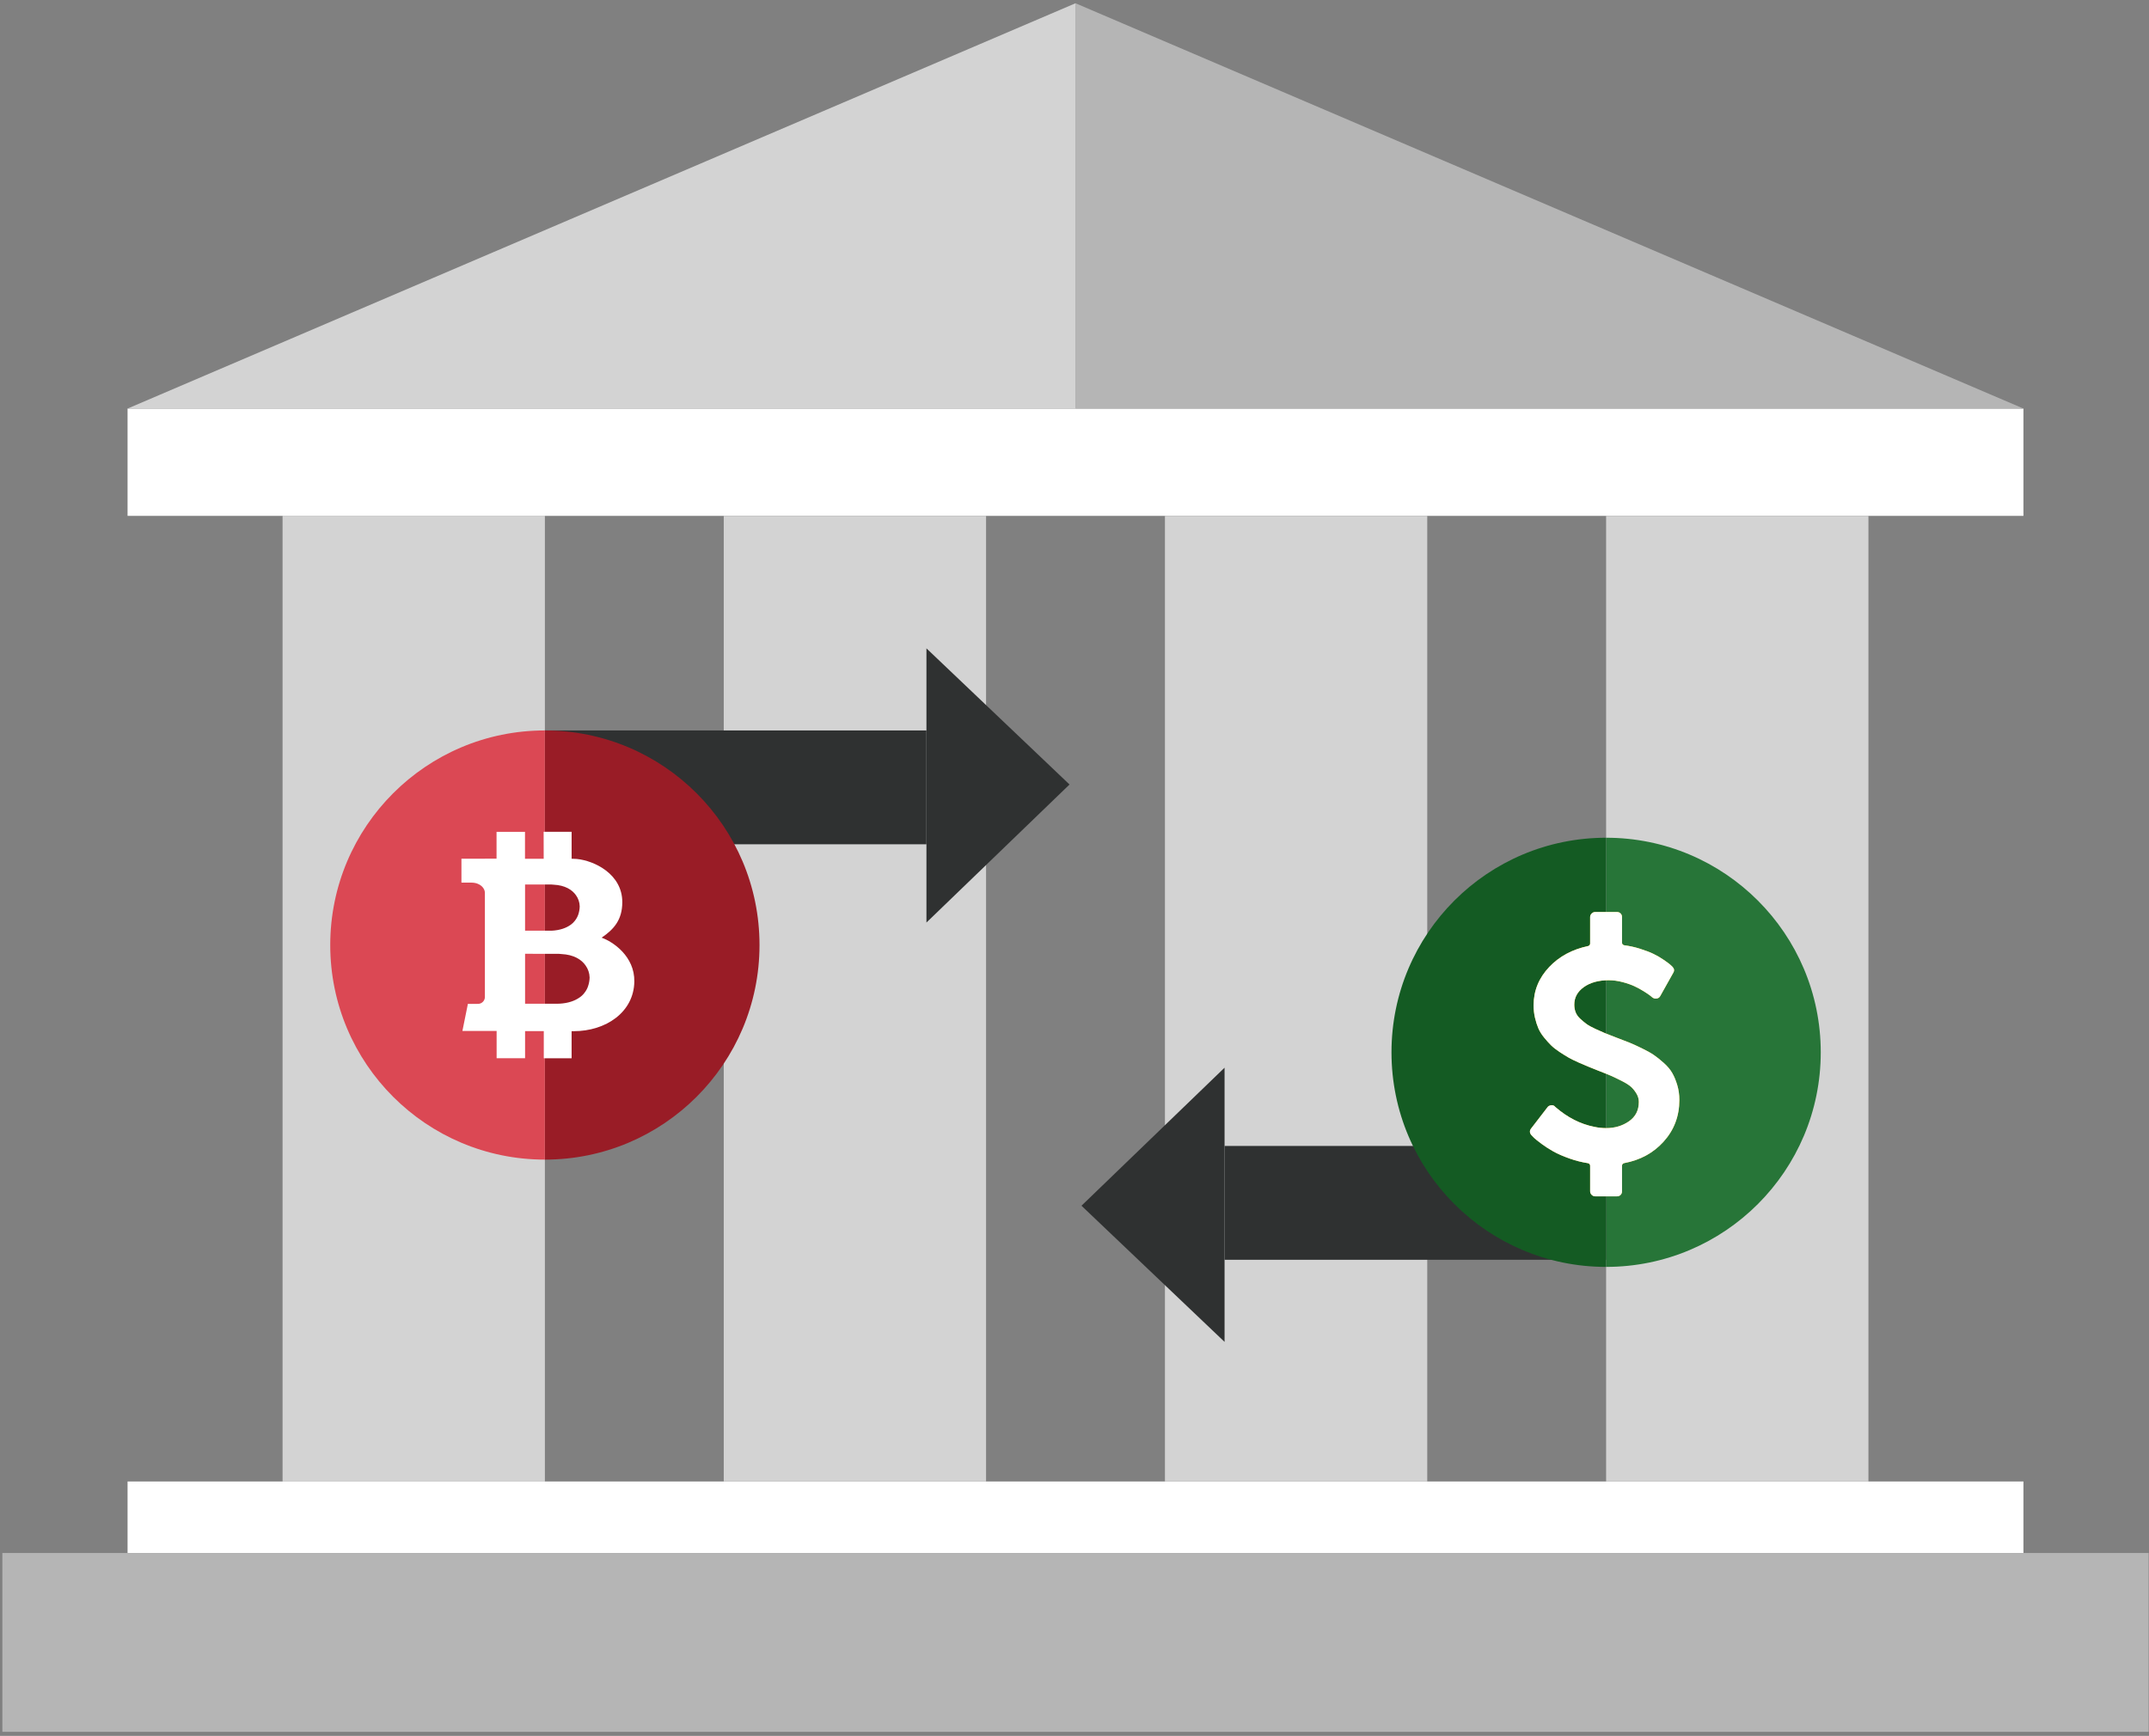
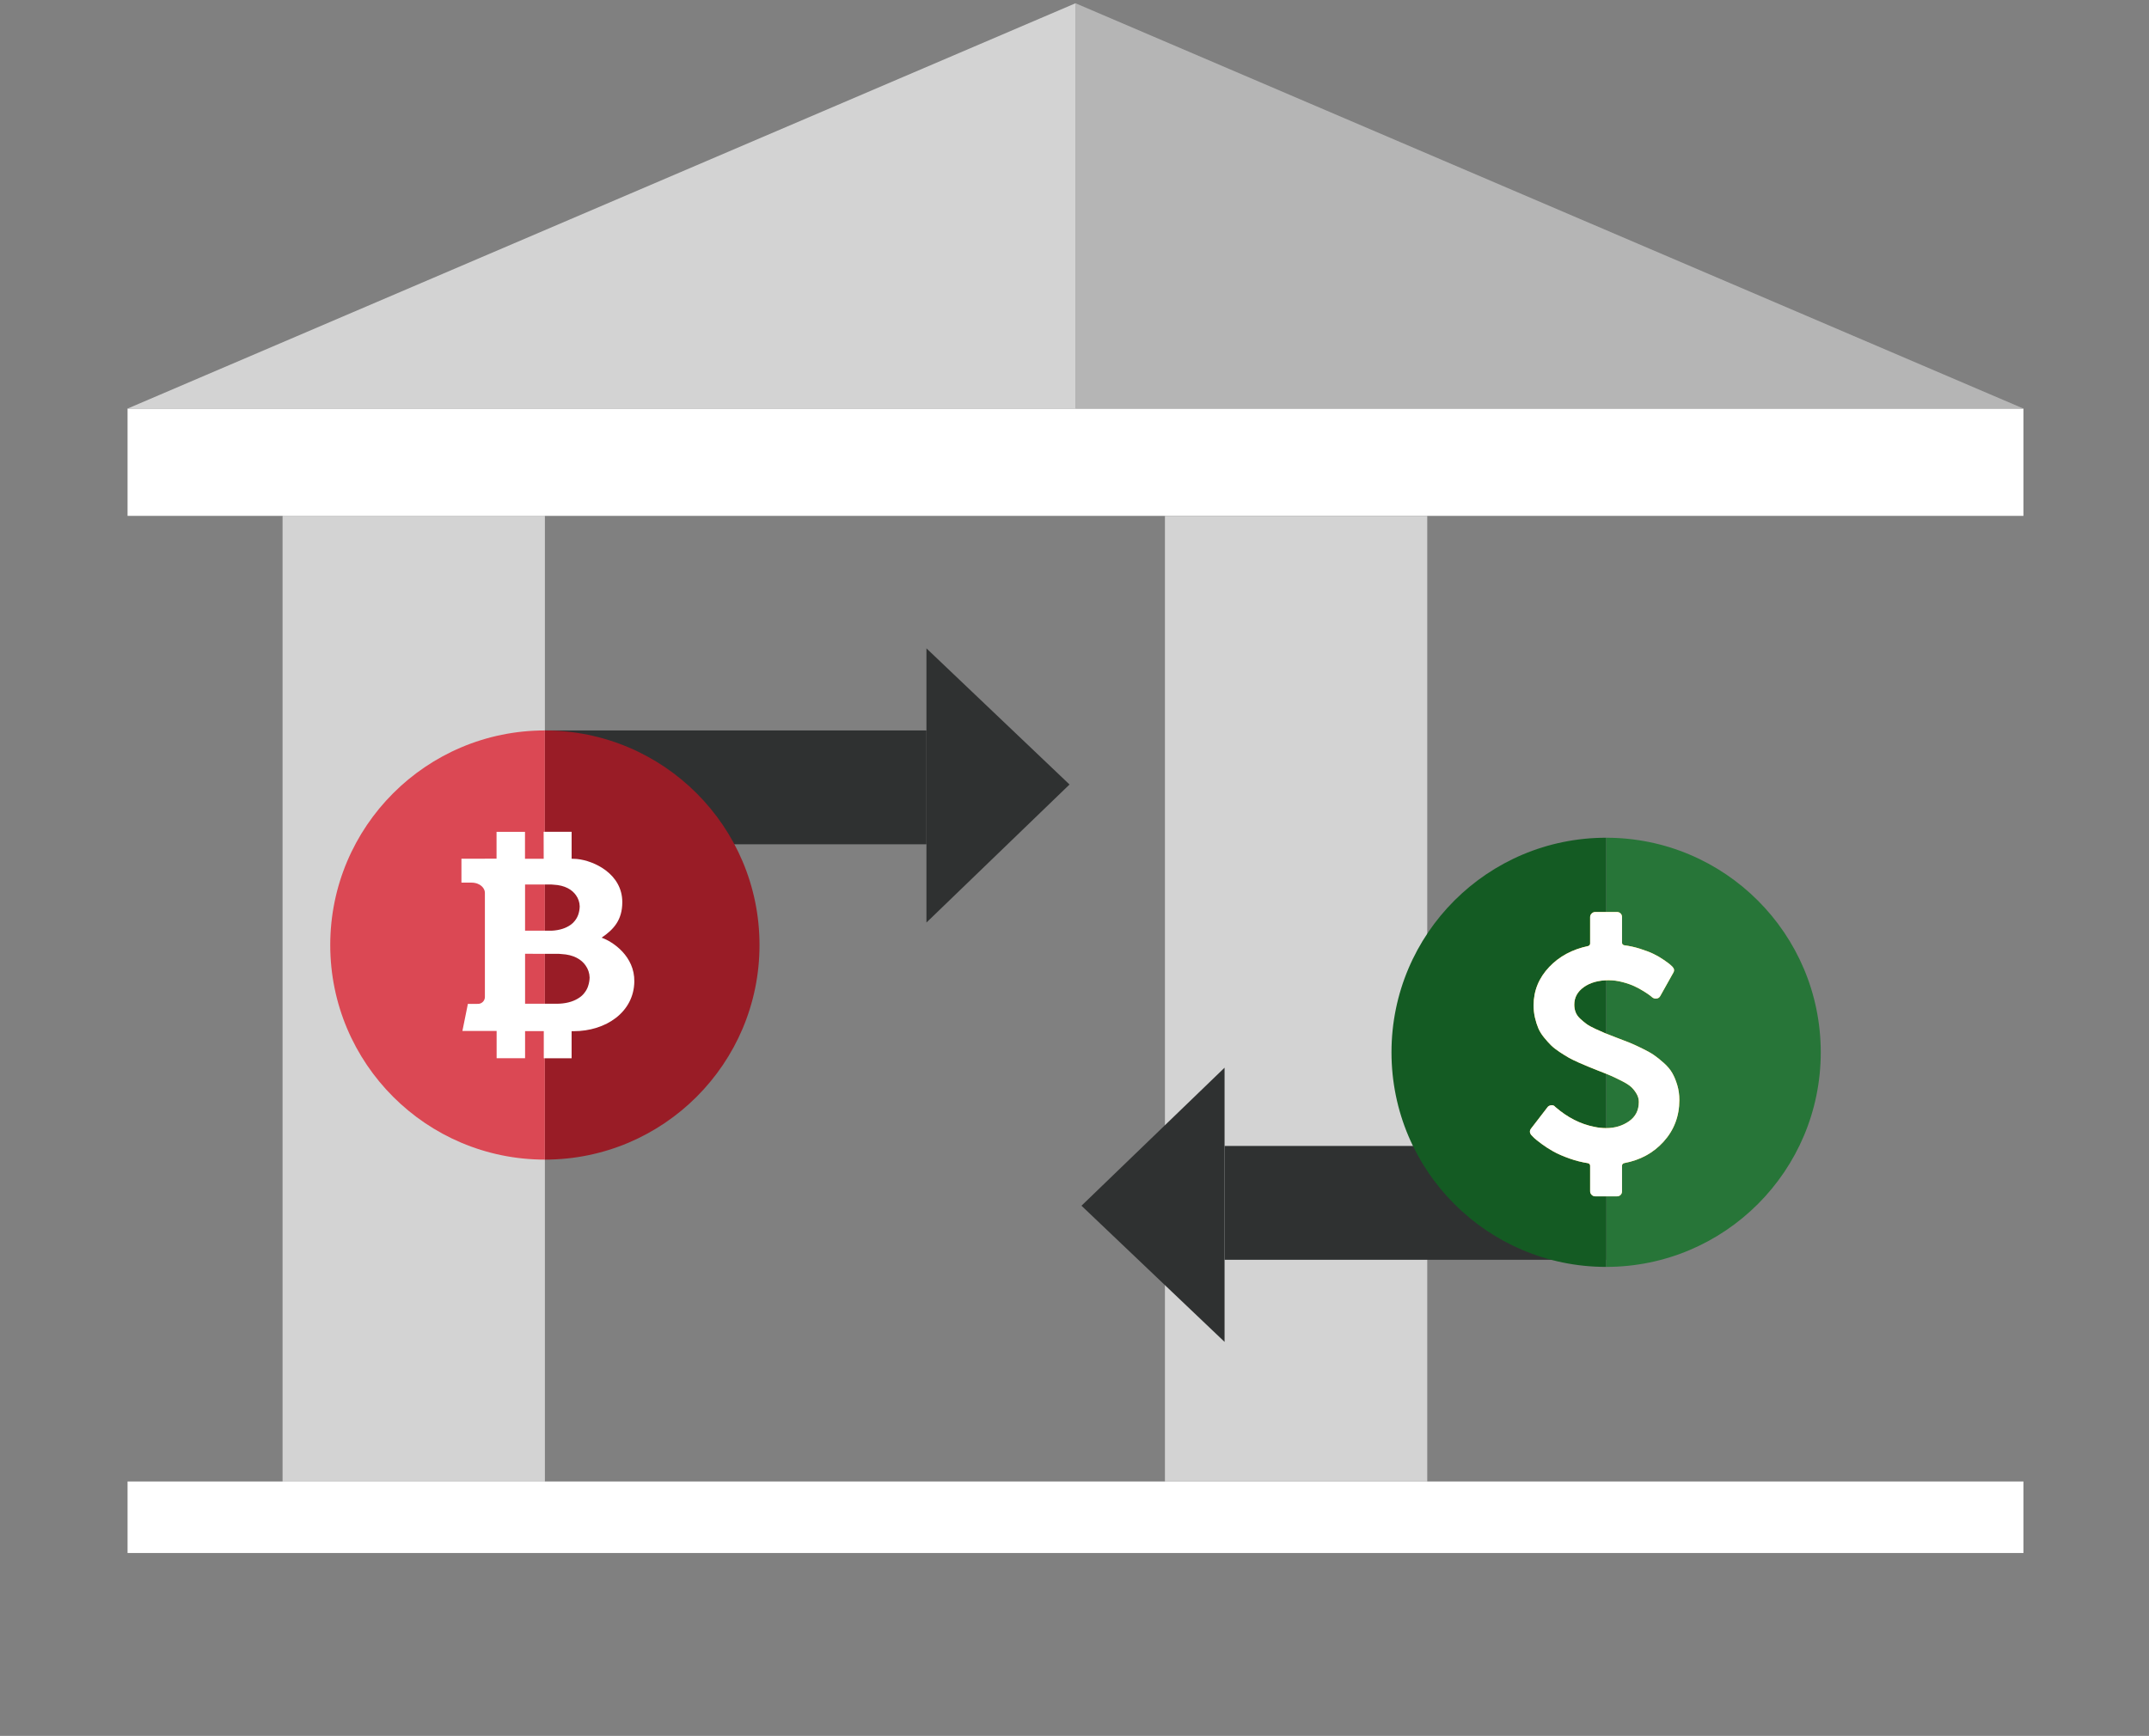
<svg xmlns="http://www.w3.org/2000/svg" width="302" height="244" viewBox="0 0 302 244" fill="none">
  <rect x="0" y="0" width="302" height="244" fill="#808080" stroke="none" />
  <path d="M76.573 72.512H39.709V208.24H76.573V72.512Z" fill="#D3D3D3" />
  <path d="M284.355 208.24H17.926V218.294H284.355V208.24Z" fill="white" />
  <path d="M284.355 57.431H17.926V72.511H284.355V57.431Z" fill="white" />
  <path d="M151.141 0.458L284.355 57.43H151.141V0.458Z" fill="#B5B5B5" />
  <path d="M151.14 0.458V57.43H17.926L151.14 0.458Z" fill="#D3D3D3" />
-   <path d="M301.95 218.293H0.332V243.428H301.95V218.293Z" fill="#B5B5B5" />
-   <path d="M138.573 72.512H101.709V208.24H138.573V72.512Z" fill="#D3D3D3" />
+   <path d="M138.573 72.512H101.709V208.24V72.512Z" fill="#D3D3D3" />
  <path d="M200.573 72.512H163.709V208.24H200.573V72.512Z" fill="#D3D3D3" />
-   <path d="M262.571 72.512H225.707V208.24H262.571V72.512Z" fill="#D3D3D3" />
  <path d="M130.193 91.134L150.301 110.272L130.193 129.674V91.134Z" fill="#2F3131" />
  <path d="M130.193 102.674H76.572V118.674H130.193V102.674Z" fill="#2F3131" />
  <path d="M172.088 188.618L151.98 169.48L172.088 150.078V188.618Z" fill="#2F3131" />
  <path d="M172.088 177.077H225.709V161.077H172.088V177.077Z" fill="#2F3131" />
  <path fill-rule="evenodd" clip-rule="evenodd" d="M76.572 162.997C93.23 162.997 106.734 149.493 106.734 132.836C106.734 116.178 93.23 102.674 76.572 102.674V162.997Z" fill="#991C26" />
  <path fill-rule="evenodd" clip-rule="evenodd" d="M225.709 178.078C242.367 178.078 255.871 164.574 255.871 147.916C255.871 131.258 242.367 117.754 225.709 117.754V178.078Z" fill="#277538" />
  <path fill-rule="evenodd" clip-rule="evenodd" d="M76.572 102.674V162.997C59.914 162.997 46.41 149.493 46.41 132.836C46.41 116.178 59.914 102.674 76.572 102.674Z" fill="#DB4854" />
  <path fill-rule="evenodd" clip-rule="evenodd" d="M225.709 117.754V178.078C209.051 178.078 195.547 164.574 195.547 147.916C195.547 131.258 209.051 117.754 225.709 117.754Z" fill="#145B23" />
  <path d="M236 154.623C236 156.898 235.254 158.857 233.761 160.5C232.331 162.073 230.493 163.07 228.245 163.491C228.071 163.524 227.942 163.674 227.942 163.852V167.447C227.942 167.656 227.875 167.827 227.74 167.96C227.605 168.094 227.432 168.161 227.222 168.161H224.184C223.989 168.161 223.82 168.091 223.677 167.949C223.535 167.808 223.463 167.641 223.463 167.447V163.86C223.463 163.679 223.33 163.527 223.151 163.499C222.272 163.361 221.419 163.146 220.594 162.853C219.671 162.526 218.909 162.195 218.309 161.86C217.709 161.526 217.154 161.169 216.644 160.79C216.134 160.411 215.785 160.132 215.597 159.953C215.41 159.775 215.278 159.641 215.203 159.552C214.948 159.24 214.933 158.935 215.158 158.638L217.477 155.627C217.582 155.478 217.754 155.389 217.994 155.359C218.219 155.329 218.399 155.396 218.534 155.56L218.579 155.604C220.275 157.076 222.098 158.006 224.049 158.392C224.604 158.511 225.159 158.571 225.714 158.571C226.93 158.571 227.999 158.251 228.921 157.612C229.844 156.972 230.306 156.065 230.306 154.891C230.306 154.474 230.193 154.08 229.968 153.709C229.743 153.337 229.492 153.025 229.214 152.772C228.936 152.519 228.498 152.24 227.897 151.935C227.297 151.631 226.802 151.393 226.412 151.222C226.022 151.051 225.422 150.809 224.611 150.497C224.026 150.259 223.565 150.073 223.227 149.939C222.89 149.805 222.428 149.608 221.843 149.348C221.258 149.088 220.789 148.858 220.436 148.657C220.084 148.456 219.66 148.192 219.165 147.865C218.669 147.538 218.268 147.222 217.96 146.917C217.653 146.612 217.326 146.248 216.981 145.824C216.636 145.4 216.37 144.969 216.182 144.531C215.995 144.092 215.837 143.598 215.71 143.047C215.582 142.497 215.518 141.917 215.518 141.308C215.518 139.256 216.254 137.457 217.724 135.91C219.133 134.429 220.948 133.452 223.17 132.981C223.34 132.945 223.463 132.796 223.463 132.623V128.907C223.463 128.714 223.535 128.547 223.677 128.405C223.82 128.264 223.989 128.193 224.184 128.193H227.222C227.432 128.193 227.605 128.26 227.74 128.394C227.875 128.528 227.942 128.699 227.942 128.907V132.507C227.942 132.692 228.082 132.847 228.266 132.87C229.007 132.966 229.728 133.125 230.429 133.345C231.232 133.598 231.885 133.847 232.388 134.093C232.89 134.338 233.367 134.617 233.817 134.929C234.267 135.241 234.56 135.457 234.695 135.576C234.83 135.695 234.942 135.799 235.032 135.888C235.287 136.156 235.325 136.438 235.145 136.736L233.322 139.992C233.206 140.206 233.042 140.325 232.83 140.347C232.813 140.348 232.796 140.351 232.779 140.354C232.578 140.389 232.383 140.335 232.196 140.193C232.151 140.148 232.042 140.059 231.87 139.925C231.697 139.791 231.405 139.594 230.992 139.334C230.579 139.074 230.141 138.836 229.675 138.62C229.21 138.405 228.651 138.211 227.999 138.04C227.346 137.869 226.704 137.784 226.074 137.784C224.649 137.784 223.486 138.104 222.586 138.743C221.685 139.382 221.235 140.208 221.235 141.219C221.235 141.605 221.299 141.962 221.427 142.289C221.554 142.616 221.775 142.925 222.09 143.215C222.406 143.505 222.702 143.75 222.98 143.951C223.257 144.152 223.677 144.382 224.24 144.642C224.803 144.902 225.257 145.103 225.602 145.244C225.947 145.386 226.472 145.59 227.177 145.858C227.972 146.155 228.58 146.389 229 146.56C229.42 146.731 229.991 146.991 230.711 147.341C231.431 147.69 231.997 148.006 232.41 148.289C232.823 148.571 233.288 148.943 233.806 149.404C234.323 149.865 234.721 150.337 234.998 150.82C235.276 151.303 235.512 151.872 235.707 152.526C235.902 153.181 236 153.88 236 154.623Z" fill="url(#paint0_linear_13216_5681)" />
  <path d="M236 154.623C236 156.898 235.254 158.857 233.761 160.5C232.331 162.073 230.493 163.07 228.245 163.491C228.071 163.524 227.942 163.674 227.942 163.852V167.447C227.942 167.656 227.875 167.827 227.74 167.96C227.605 168.094 227.432 168.161 227.222 168.161H224.184C223.989 168.161 223.82 168.091 223.677 167.949C223.535 167.808 223.463 167.641 223.463 167.447V163.86C223.463 163.679 223.33 163.527 223.151 163.499C222.272 163.361 221.419 163.146 220.594 162.853C219.671 162.526 218.909 162.195 218.309 161.86C217.709 161.526 217.154 161.169 216.644 160.79C216.134 160.411 215.785 160.132 215.597 159.953C215.41 159.775 215.278 159.641 215.203 159.552C214.948 159.24 214.933 158.935 215.158 158.638L217.477 155.627C217.582 155.478 217.754 155.389 217.994 155.359C218.219 155.329 218.399 155.396 218.534 155.56L218.579 155.604C220.275 157.076 222.098 158.006 224.049 158.392C224.604 158.511 225.159 158.571 225.714 158.571C226.93 158.571 227.999 158.251 228.921 157.612C229.844 156.972 230.306 156.065 230.306 154.891C230.306 154.474 230.193 154.08 229.968 153.709C229.743 153.337 229.492 153.025 229.214 152.772C228.936 152.519 228.498 152.24 227.897 151.935C227.297 151.631 226.802 151.393 226.412 151.222C226.022 151.051 225.422 150.809 224.611 150.497C224.026 150.259 223.565 150.073 223.227 149.939C222.89 149.805 222.428 149.608 221.843 149.348C221.258 149.088 220.789 148.858 220.436 148.657C220.084 148.456 219.66 148.192 219.165 147.865C218.669 147.538 218.268 147.222 217.96 146.917C217.653 146.612 217.326 146.248 216.981 145.824C216.636 145.4 216.37 144.969 216.182 144.531C215.995 144.092 215.837 143.598 215.71 143.047C215.582 142.497 215.518 141.917 215.518 141.308C215.518 139.256 216.254 137.457 217.724 135.91C219.133 134.429 220.948 133.452 223.17 132.981C223.34 132.945 223.463 132.796 223.463 132.623V128.907C223.463 128.714 223.535 128.547 223.677 128.405C223.82 128.264 223.989 128.193 224.184 128.193H227.222C227.432 128.193 227.605 128.26 227.74 128.394C227.875 128.528 227.942 128.699 227.942 128.907V132.507C227.942 132.692 228.082 132.847 228.266 132.87C229.007 132.966 229.728 133.125 230.429 133.345C231.232 133.598 231.885 133.847 232.388 134.093C232.89 134.338 233.367 134.617 233.817 134.929C234.267 135.241 234.56 135.457 234.695 135.576C234.83 135.695 234.942 135.799 235.032 135.888C235.287 136.156 235.325 136.438 235.145 136.736L233.322 139.992C233.206 140.206 233.042 140.325 232.83 140.347C232.813 140.348 232.796 140.351 232.779 140.354C232.578 140.389 232.383 140.335 232.196 140.193C232.151 140.148 232.042 140.059 231.87 139.925C231.697 139.791 231.405 139.594 230.992 139.334C230.579 139.074 230.141 138.836 229.675 138.62C229.21 138.405 228.651 138.211 227.999 138.04C227.346 137.869 226.704 137.784 226.074 137.784C224.649 137.784 223.486 138.104 222.586 138.743C221.685 139.382 221.235 140.208 221.235 141.219C221.235 141.605 221.299 141.962 221.427 142.289C221.554 142.616 221.775 142.925 222.09 143.215C222.406 143.505 222.702 143.75 222.98 143.951C223.257 144.152 223.677 144.382 224.24 144.642C224.803 144.902 225.257 145.103 225.602 145.244C225.947 145.386 226.472 145.59 227.177 145.858C227.972 146.155 228.58 146.389 229 146.56C229.42 146.731 229.991 146.991 230.711 147.341C231.431 147.69 231.997 148.006 232.41 148.289C232.823 148.571 233.288 148.943 233.806 149.404C234.323 149.865 234.721 150.337 234.998 150.82C235.276 151.303 235.512 151.872 235.707 152.526C235.902 153.181 236 153.88 236 154.623Z" fill="white" />
  <path d="M84.547 131.801C86.269 130.625 87.451 129.3 87.451 126.804C87.451 122.837 83.487 120.977 81.075 120.74C80.879 120.719 80.33 120.71 80.33 120.71V116.916H76.397L76.406 120.71H73.778V116.93H69.78V120.692C69.076 120.708 64.846 120.705 64.846 120.705V124.063C64.846 124.063 65.918 124.063 66.221 124.063C67.545 124.063 68.142 124.896 68.142 125.476V140.167C68.135 140.405 68.039 140.632 67.874 140.805C67.71 140.978 67.487 141.084 67.249 141.105C66.648 141.131 65.754 141.105 65.754 141.105L64.983 144.911H69.791V148.746H73.79V144.933H76.418V148.754H80.328V144.947C80.328 144.947 80.543 144.947 80.616 144.947C85.139 144.947 89.083 142.277 89.142 137.965C89.196 134.424 86.156 132.374 84.547 131.801ZM73.788 124.328C74.325 124.328 76.306 124.328 77.486 124.328C77.598 124.328 77.688 124.348 77.795 124.353C79.404 124.43 80.401 125.065 80.94 125.83C81.27 126.289 81.454 126.837 81.467 127.402C81.459 127.793 81.392 128.18 81.267 128.551C81.156 128.874 80.989 129.175 80.773 129.441C80.601 129.664 80.394 129.859 80.16 130.016C79.561 130.434 78.719 130.763 77.509 130.822C77.493 130.822 73.847 130.833 73.788 130.822V124.328ZM82.643 138.629C82.522 138.978 82.341 139.302 82.107 139.588C81.922 139.83 81.698 140.04 81.444 140.21C80.797 140.663 79.887 141.019 78.583 141.082C78.567 141.082 73.853 141.092 73.79 141.09V134.066C74.371 134.066 77.283 134.075 78.56 134.075C78.68 134.075 78.778 134.097 78.893 134.102C80.63 134.186 81.712 134.872 82.289 135.704C82.647 136.2 82.846 136.792 82.86 137.403C82.849 137.824 82.773 138.24 82.636 138.638L82.643 138.629Z" fill="white" />
  <defs>
    <linearGradient id="paint0_linear_13216_5681" x1="224.267" y1="119.984" x2="201.499" y2="135.319" gradientUnits="userSpaceOnUse">
      <stop stop-color="#FFD015" />
      <stop offset="1" stop-color="#FCBA31" />
    </linearGradient>
  </defs>
</svg>